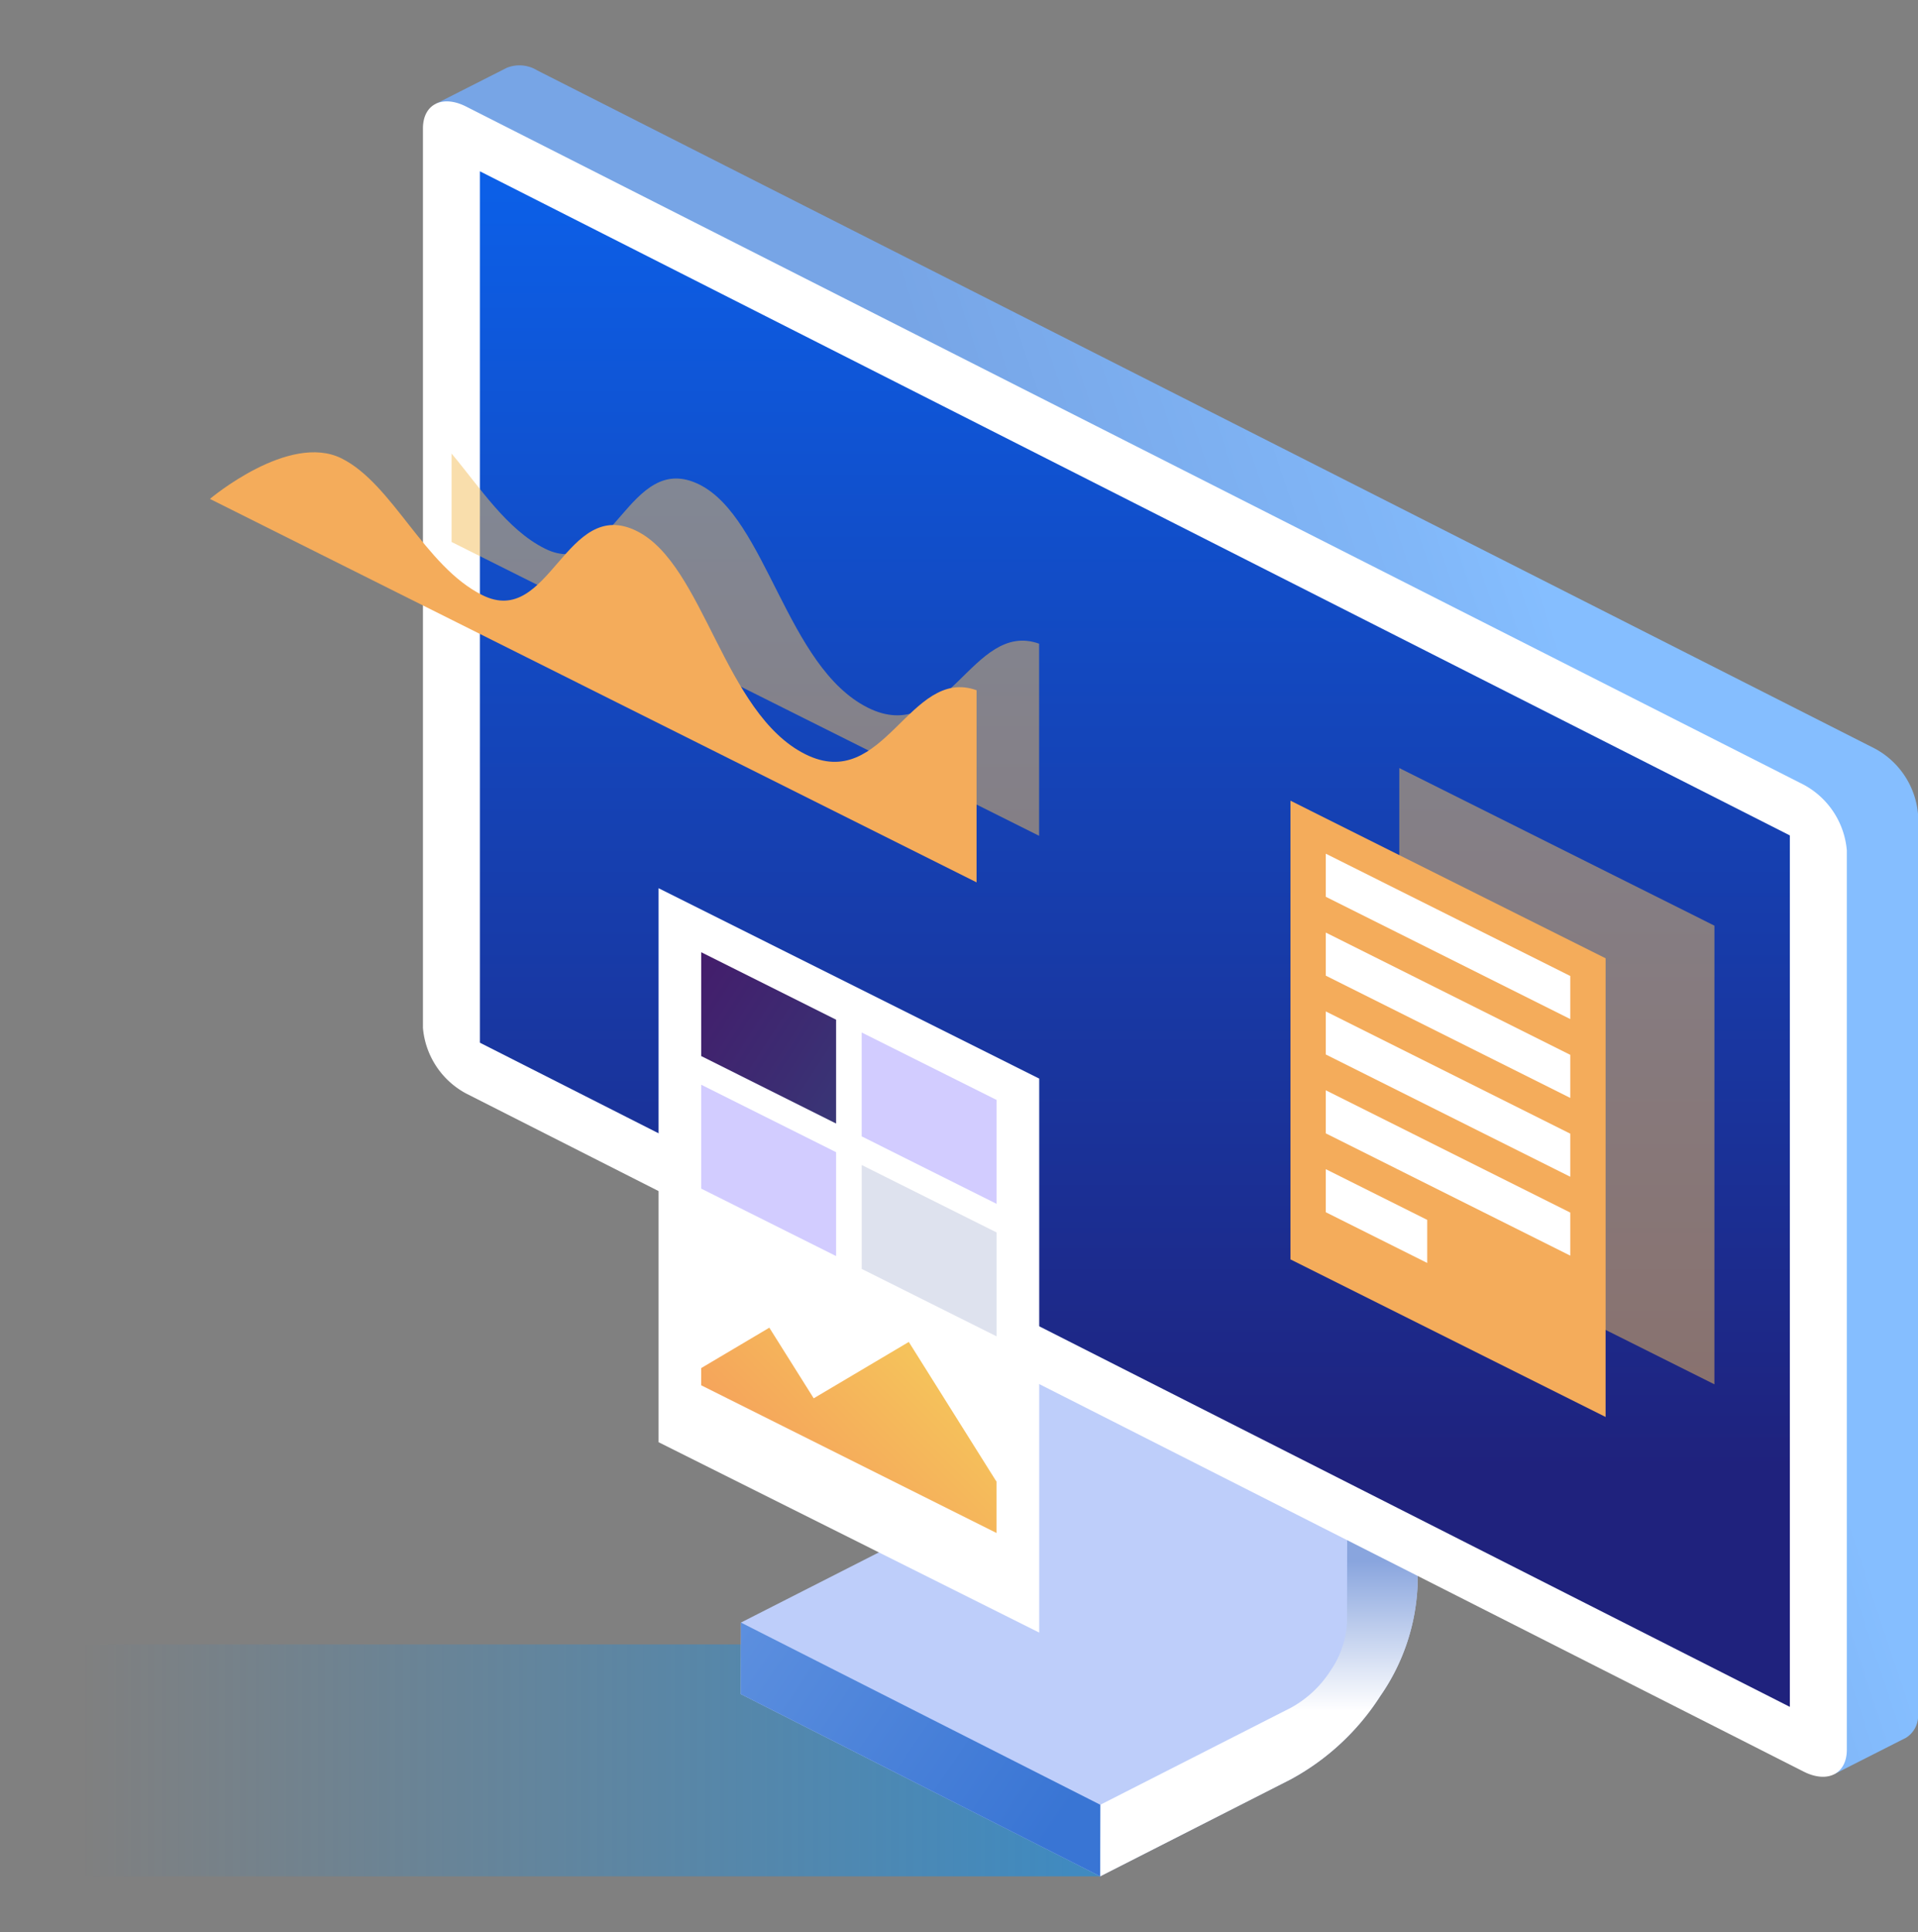
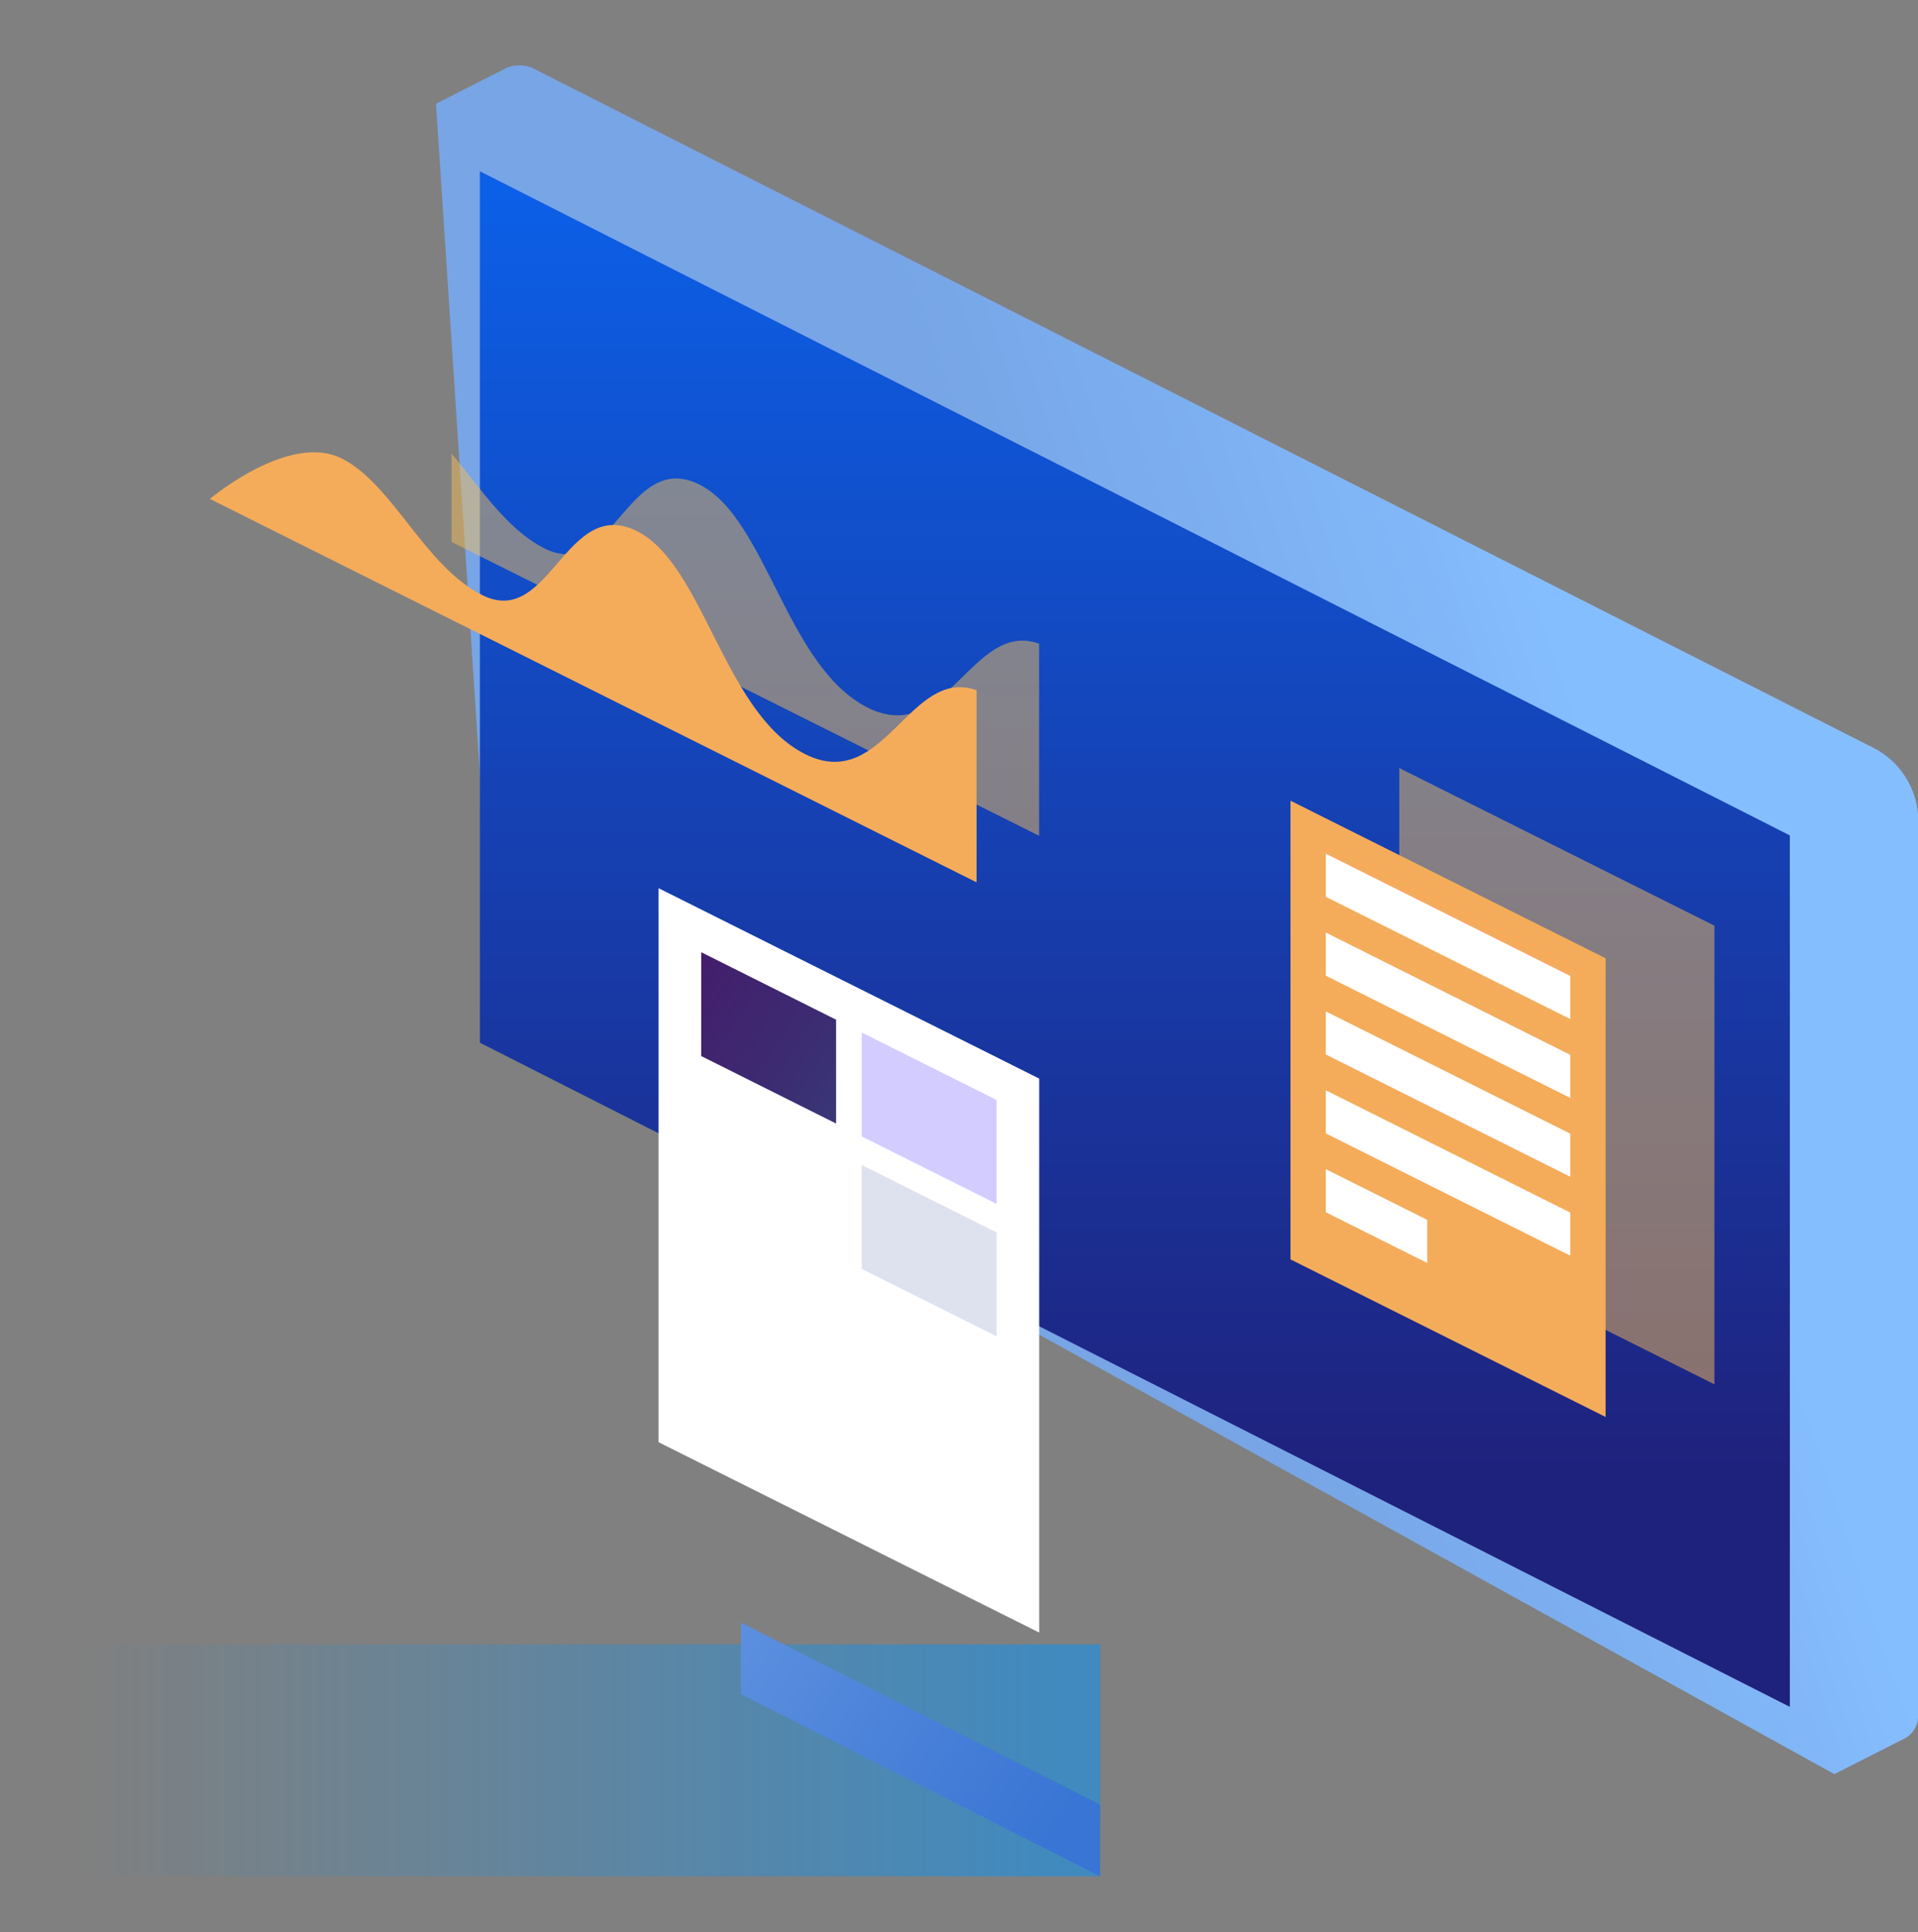
<svg xmlns="http://www.w3.org/2000/svg" width="146.935" height="148">
  <rect width="100%" height="100%" fill="#808080" stroke="none" />
  <defs>
    <linearGradient id="a" x1=".071" y1=".5" x2=".975" y2=".5" gradientUnits="objectBoundingBox">
      <stop offset="0" stop-color="#0097ff" stop-opacity="0" />
      <stop offset="1" stop-color="#0094ff" />
    </linearGradient>
    <linearGradient id="b" x1="-1.053" y1=".5" x2="-.053" y2=".5" gradientUnits="objectBoundingBox">
      <stop offset="0" stop-color="#6689cc" />
      <stop offset=".243" stop-color="#7696d4" />
      <stop offset=".721" stop-color="#a1b7eb" />
      <stop offset="1" stop-color="#becefa" />
    </linearGradient>
    <linearGradient id="c" x1=".5" y1=".658" x2=".5" y2=".349" gradientUnits="objectBoundingBox">
      <stop offset="0" stop-color="#fff" />
      <stop offset="1" stop-color="#89a5de" />
    </linearGradient>
    <linearGradient id="d" x1="-.867" y1="-.156" x2=".925" y2=".704" gradientUnits="objectBoundingBox">
      <stop offset="0" stop-color="#77a3e7" />
      <stop offset="1" stop-color="#3975d4" />
    </linearGradient>
    <linearGradient id="e" x1=".761" y1=".339" x2=".438" y2=".465" gradientUnits="objectBoundingBox">
      <stop offset="0" stop-color="#85beff" />
      <stop offset=".213" stop-color="#81b7f8" />
      <stop offset="1" stop-color="#77a5e6" />
    </linearGradient>
    <linearGradient id="f" x1="1.358" y1=".01" x2="1.358" y2=".847" gradientUnits="objectBoundingBox">
      <stop offset="0" stop-color="#0c5fe7" />
      <stop offset="1" stop-color="#1f227d" />
    </linearGradient>
    <linearGradient id="g" x1="1.096" y1=".99" x2="-.091" y2=".015" gradientUnits="objectBoundingBox">
      <stop offset="0" stop-color="#383877" />
      <stop offset=".359" stop-color="#3c2c72" />
      <stop offset="1" stop-color="#441c6b" />
    </linearGradient>
    <linearGradient id="h" x1=".849" y1=".339" x2=".181" y2=".799" gradientUnits="objectBoundingBox">
      <stop offset="0" stop-color="#f5c25b" />
      <stop offset="1" stop-color="#f59e5b" />
    </linearGradient>
  </defs>
  <g data-name="Group 6328">
    <g data-name="Group 6320">
      <g data-name="Group 6318">
        <path data-name="Rectangle 5711" transform="translate(0 125.964)" opacity=".5" fill="url(#a)" style="mix-blend-mode:multiply;isolation:isolate" d="M0 0h84.282v17.765H0z" />
        <g data-name="Group 6317">
          <path data-name="Path 4168" d="m108.621 106.713-27.53-13.957-5.4 2.749 27.53 13.957Z" fill="#b3b3b3" />
-           <path data-name="Path 4169" d="M1198.883 788.85a15.984 15.984 0 0 1-2.859 8.421 18.735 18.735 0 0 1-6.876 6.385l-14.576 7.417-27.53-13.957.011-5.481 14.576-7.417a8.355 8.355 0 0 0 3.048-2.839 7.14 7.14 0 0 0 1.276-3.737l.027-14.792 27.53 13.957 5.4-2.749Z" transform="translate(-1090.289 -667.345)" fill="url(#b)" />
-           <path data-name="Path 4170" d="M1255.735 821.58a15.982 15.982 0 0 0 2.859-8.421l.027-14.793-5.4 2.749-.027 14.792a7.138 7.138 0 0 1-1.276 3.737 8.363 8.363 0 0 1-3.048 2.839l-14.576 7.417-.011 5.481 14.576-7.417a18.731 18.731 0 0 0 6.876-6.384Z" transform="translate(-1150.001 -691.654)" fill="url(#c)" />
          <path data-name="Path 4171" d="m1174.582 868.027-27.53-13.957-.011 5.481 27.53 13.957Z" transform="translate(-1090.289 -729.78)" fill="url(#d)" />
        </g>
        <path data-name="Path 4172" d="m1080.8 476.436 102.466 51.945a6.311 6.311 0 0 1 3.307 5.029v68.89a1.979 1.979 0 0 1-.923 1.856l-5.488 2.782-99.362-54.903a6.311 6.311 0 0 1-3.307-5.028l-4.456-68.022 5.425-2.751a2.6 2.6 0 0 1 2.338.202Z" transform="translate(-1039.637 -471.04)" fill="url(#e)" />
-         <path data-name="Path 4173" d="m35.709 8.163 102.466 51.945a6.312 6.312 0 0 1 3.307 5.029v68.894c0 1.852-1.48 2.6-3.307 1.676L35.708 83.763a6.312 6.312 0 0 1-3.307-5.028V9.837c.001-1.851 1.481-2.601 3.308-1.674Z" fill="#fff" />
        <path data-name="Path 4174" d="M1184.053 619.4v-66.753L1083.7 501.774v66.751Z" transform="translate(-1046.936 -488.653)" fill="url(#f)" />
      </g>
      <path data-name="Path 4175" d="m1331.04 693.844-24.14-12.073v-35.133l24.142 12.073Z" transform="translate(-1199.702 -587.804)" fill="#f4be5b" opacity=".5" style="mix-blend-mode:multiply;isolation:isolate" />
      <g data-name="Group 6319">
        <path data-name="Path 4176" d="m123.002 108.541-24.141-12.07V61.334l24.142 12.073Z" fill="#f4ac5b" />
        <path data-name="Path 4177" d="M101.567 65.394v3.3l18.729 9.367v-3.3Zm0 9.342 18.729 9.366v-3.3l-18.729-9.366Z" fill="#fff" />
        <path data-name="Path 4178" d="M101.567 77.475v3.3l18.729 9.366v-3.3Zm0 9.342 18.729 9.367v-3.3l-18.729-9.366Zm0 6.041 7.771 3.887v-3.3l-7.771-3.886Z" fill="#fff" />
      </g>
      <path data-name="Path 4179" d="M1121.837 584.869c-5.139-1.846-7.076 7.922-13.122 4.9-6.24-3.121-7.757-14.517-12.895-17.087-5.463-2.732-6.673 7.492-11.848 4.9-2.926-1.463-4.97-4.685-7.147-7.278v6.771l45.011 22.51Z" transform="translate(-1042.231 -535.56)" fill="#f4be5b" opacity=".5" style="mix-blend-mode:multiply;isolation:isolate" />
      <path data-name="Path 4180" d="M26.172 35.117c3.929 1.965 6.336 8.248 10.777 10.469 5.175 2.588 6.385-7.636 11.848-4.9 5.137 2.569 6.654 13.966 12.895 17.087 6.045 3.023 7.982-6.745 13.121-4.9v14.716l-58.73-29.372s6.052-5.118 10.089-3.1Z" fill="#f4ac5b" />
    </g>
    <g data-name="Group 6322">
      <path data-name="Path 4181" d="m79.612 125.057-29.16-14.583V68.038l29.16 14.583Z" fill="#fff" />
      <g data-name="Group 6321">
        <path data-name="Path 4182" d="m76.344 84.255-10.331-5.166v7.958l10.331 5.167Z" fill="#d2ccff" />
        <path data-name="Path 4183" d="m1147.767 696.512-10.331-5.167v7.955l10.331 5.167Z" transform="translate(-1083.715 -618.403)" fill="url(#g)" />
        <path data-name="Path 4184" d="m76.344 94.407-10.331-5.166v7.958l10.331 5.166Z" fill="#dee2ee" />
-         <path data-name="Path 4185" d="m64.052 88.259-10.331-5.167v7.958l10.331 5.166Z" fill="#d2ccff" />
      </g>
-       <path data-name="Path 4186" d="m1160.026 794.237-6.69-10.658-7.284 4.318-3.4-5.41-5.219 3.094v1.319l22.622 11.313v-3.958Z" transform="translate(-1083.715 -680.785)" fill="url(#h)" />
    </g>
  </g>
</svg>